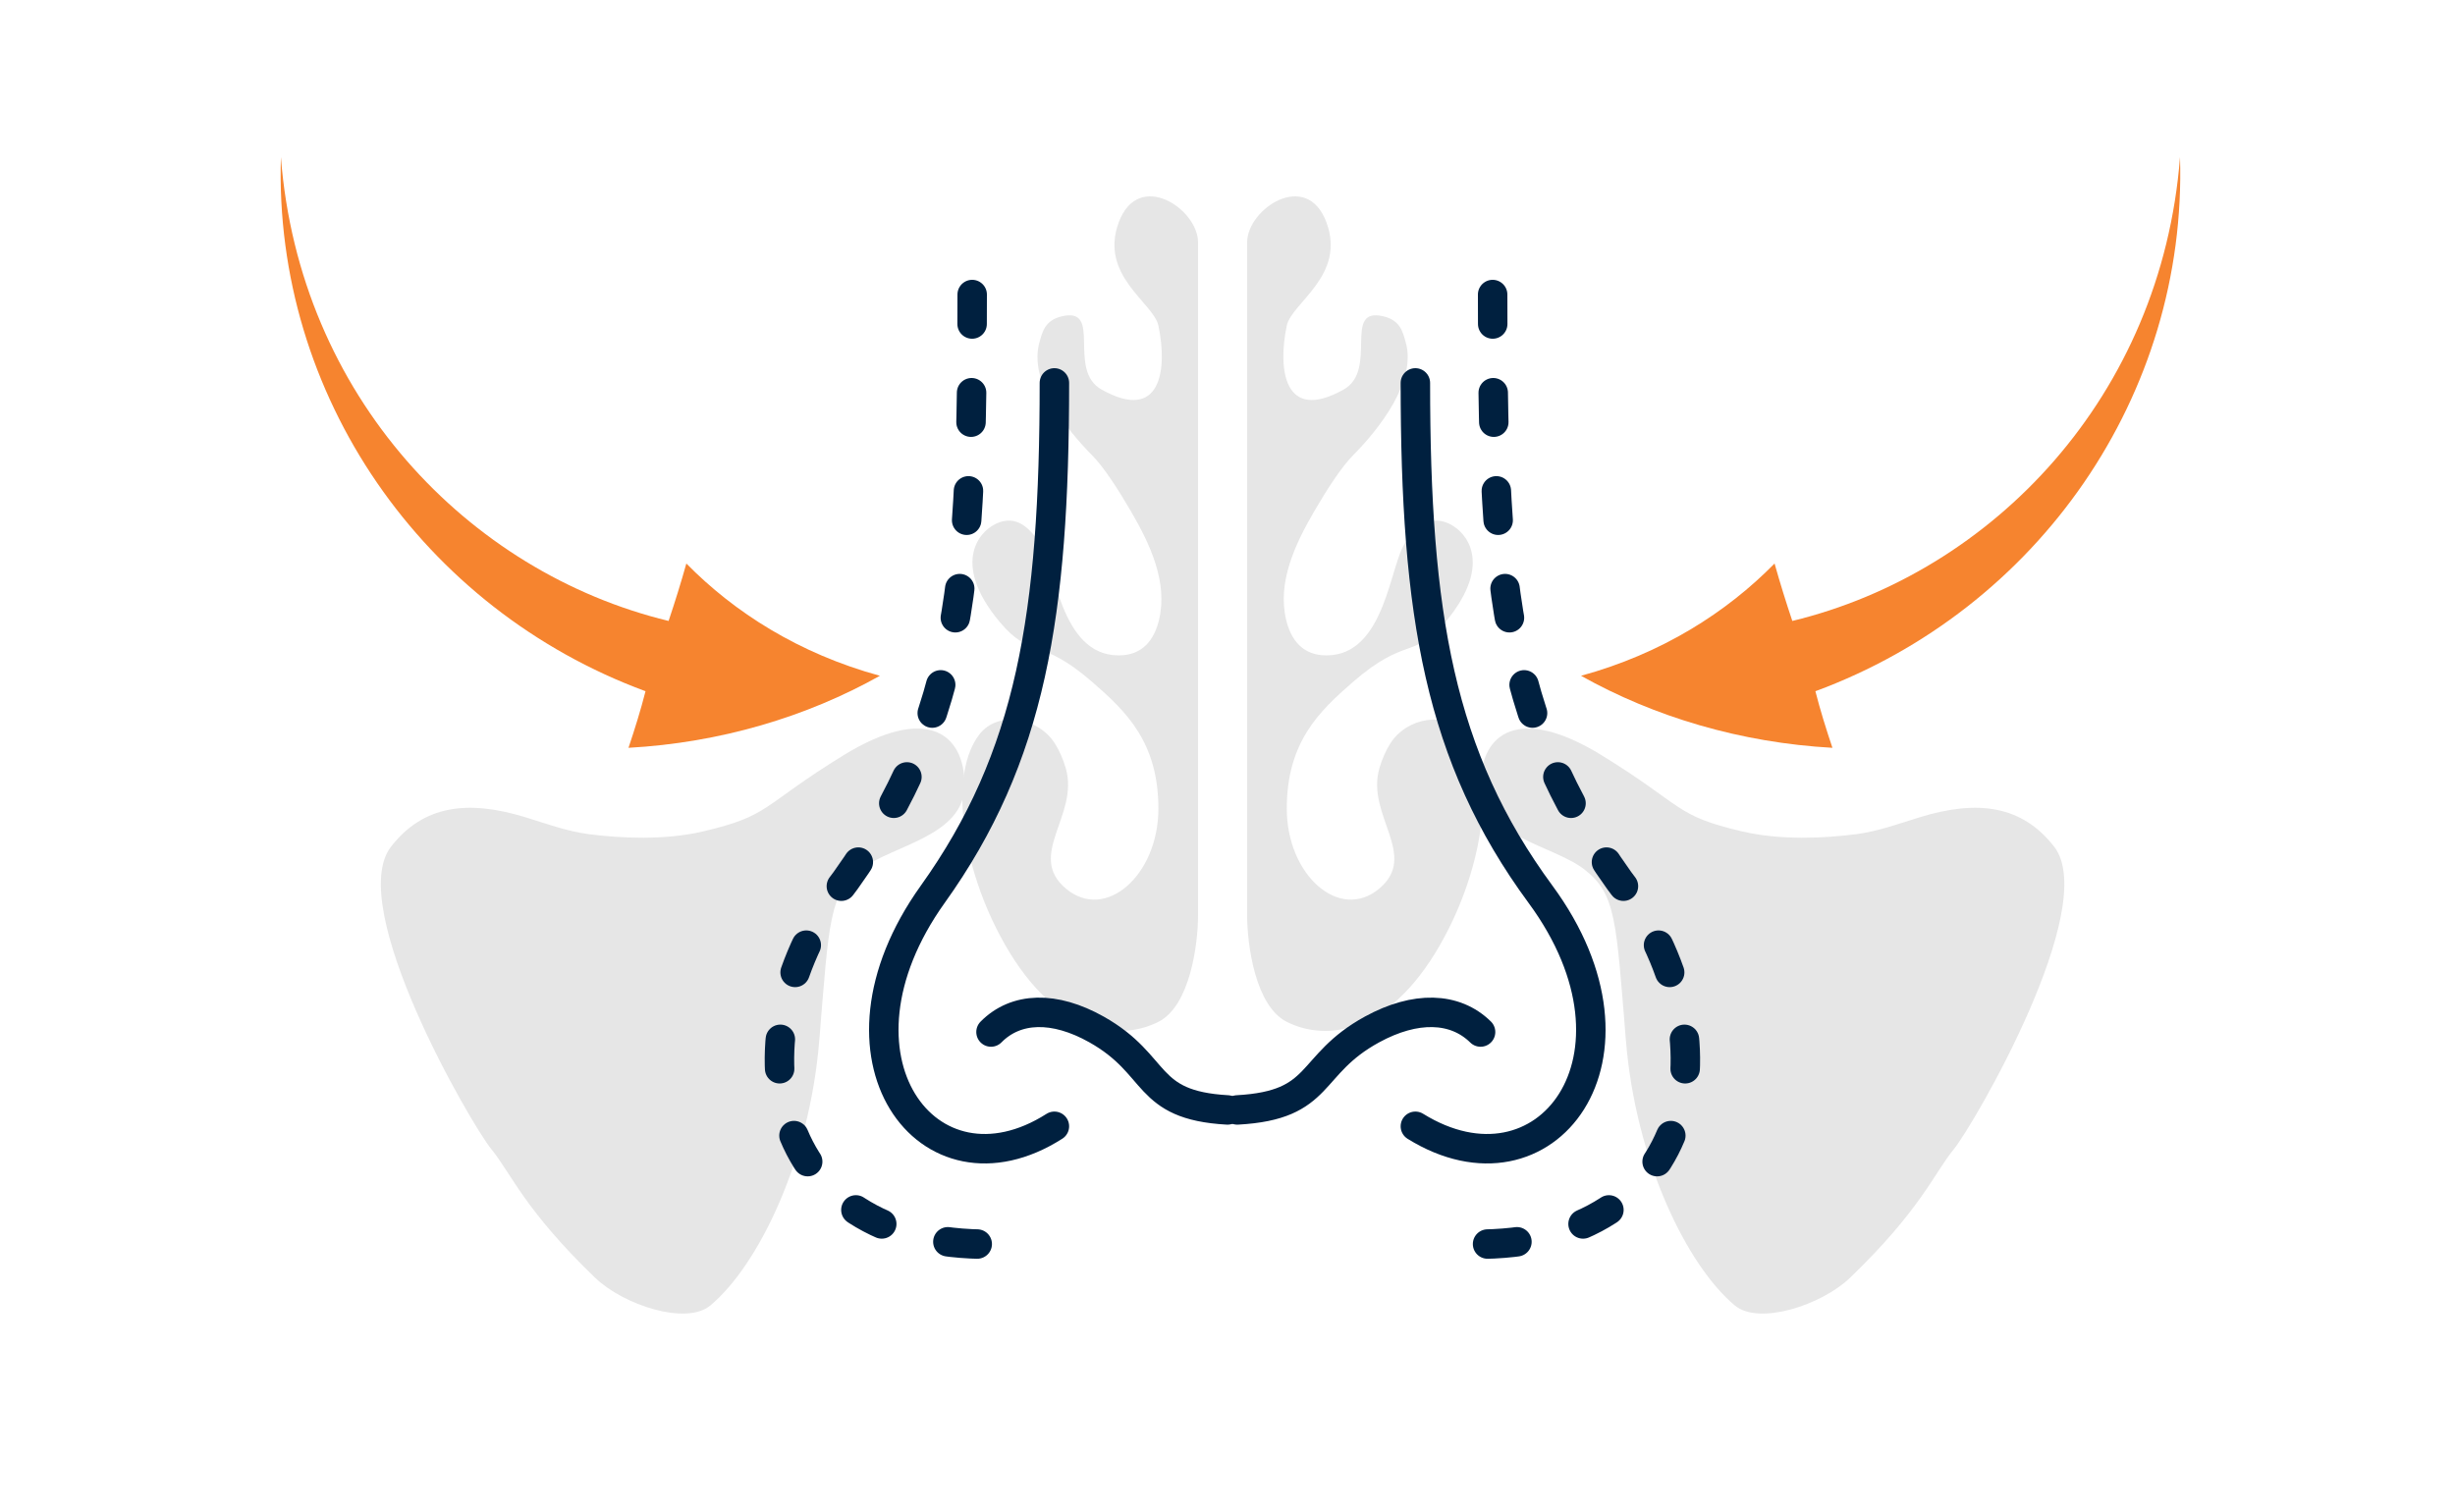
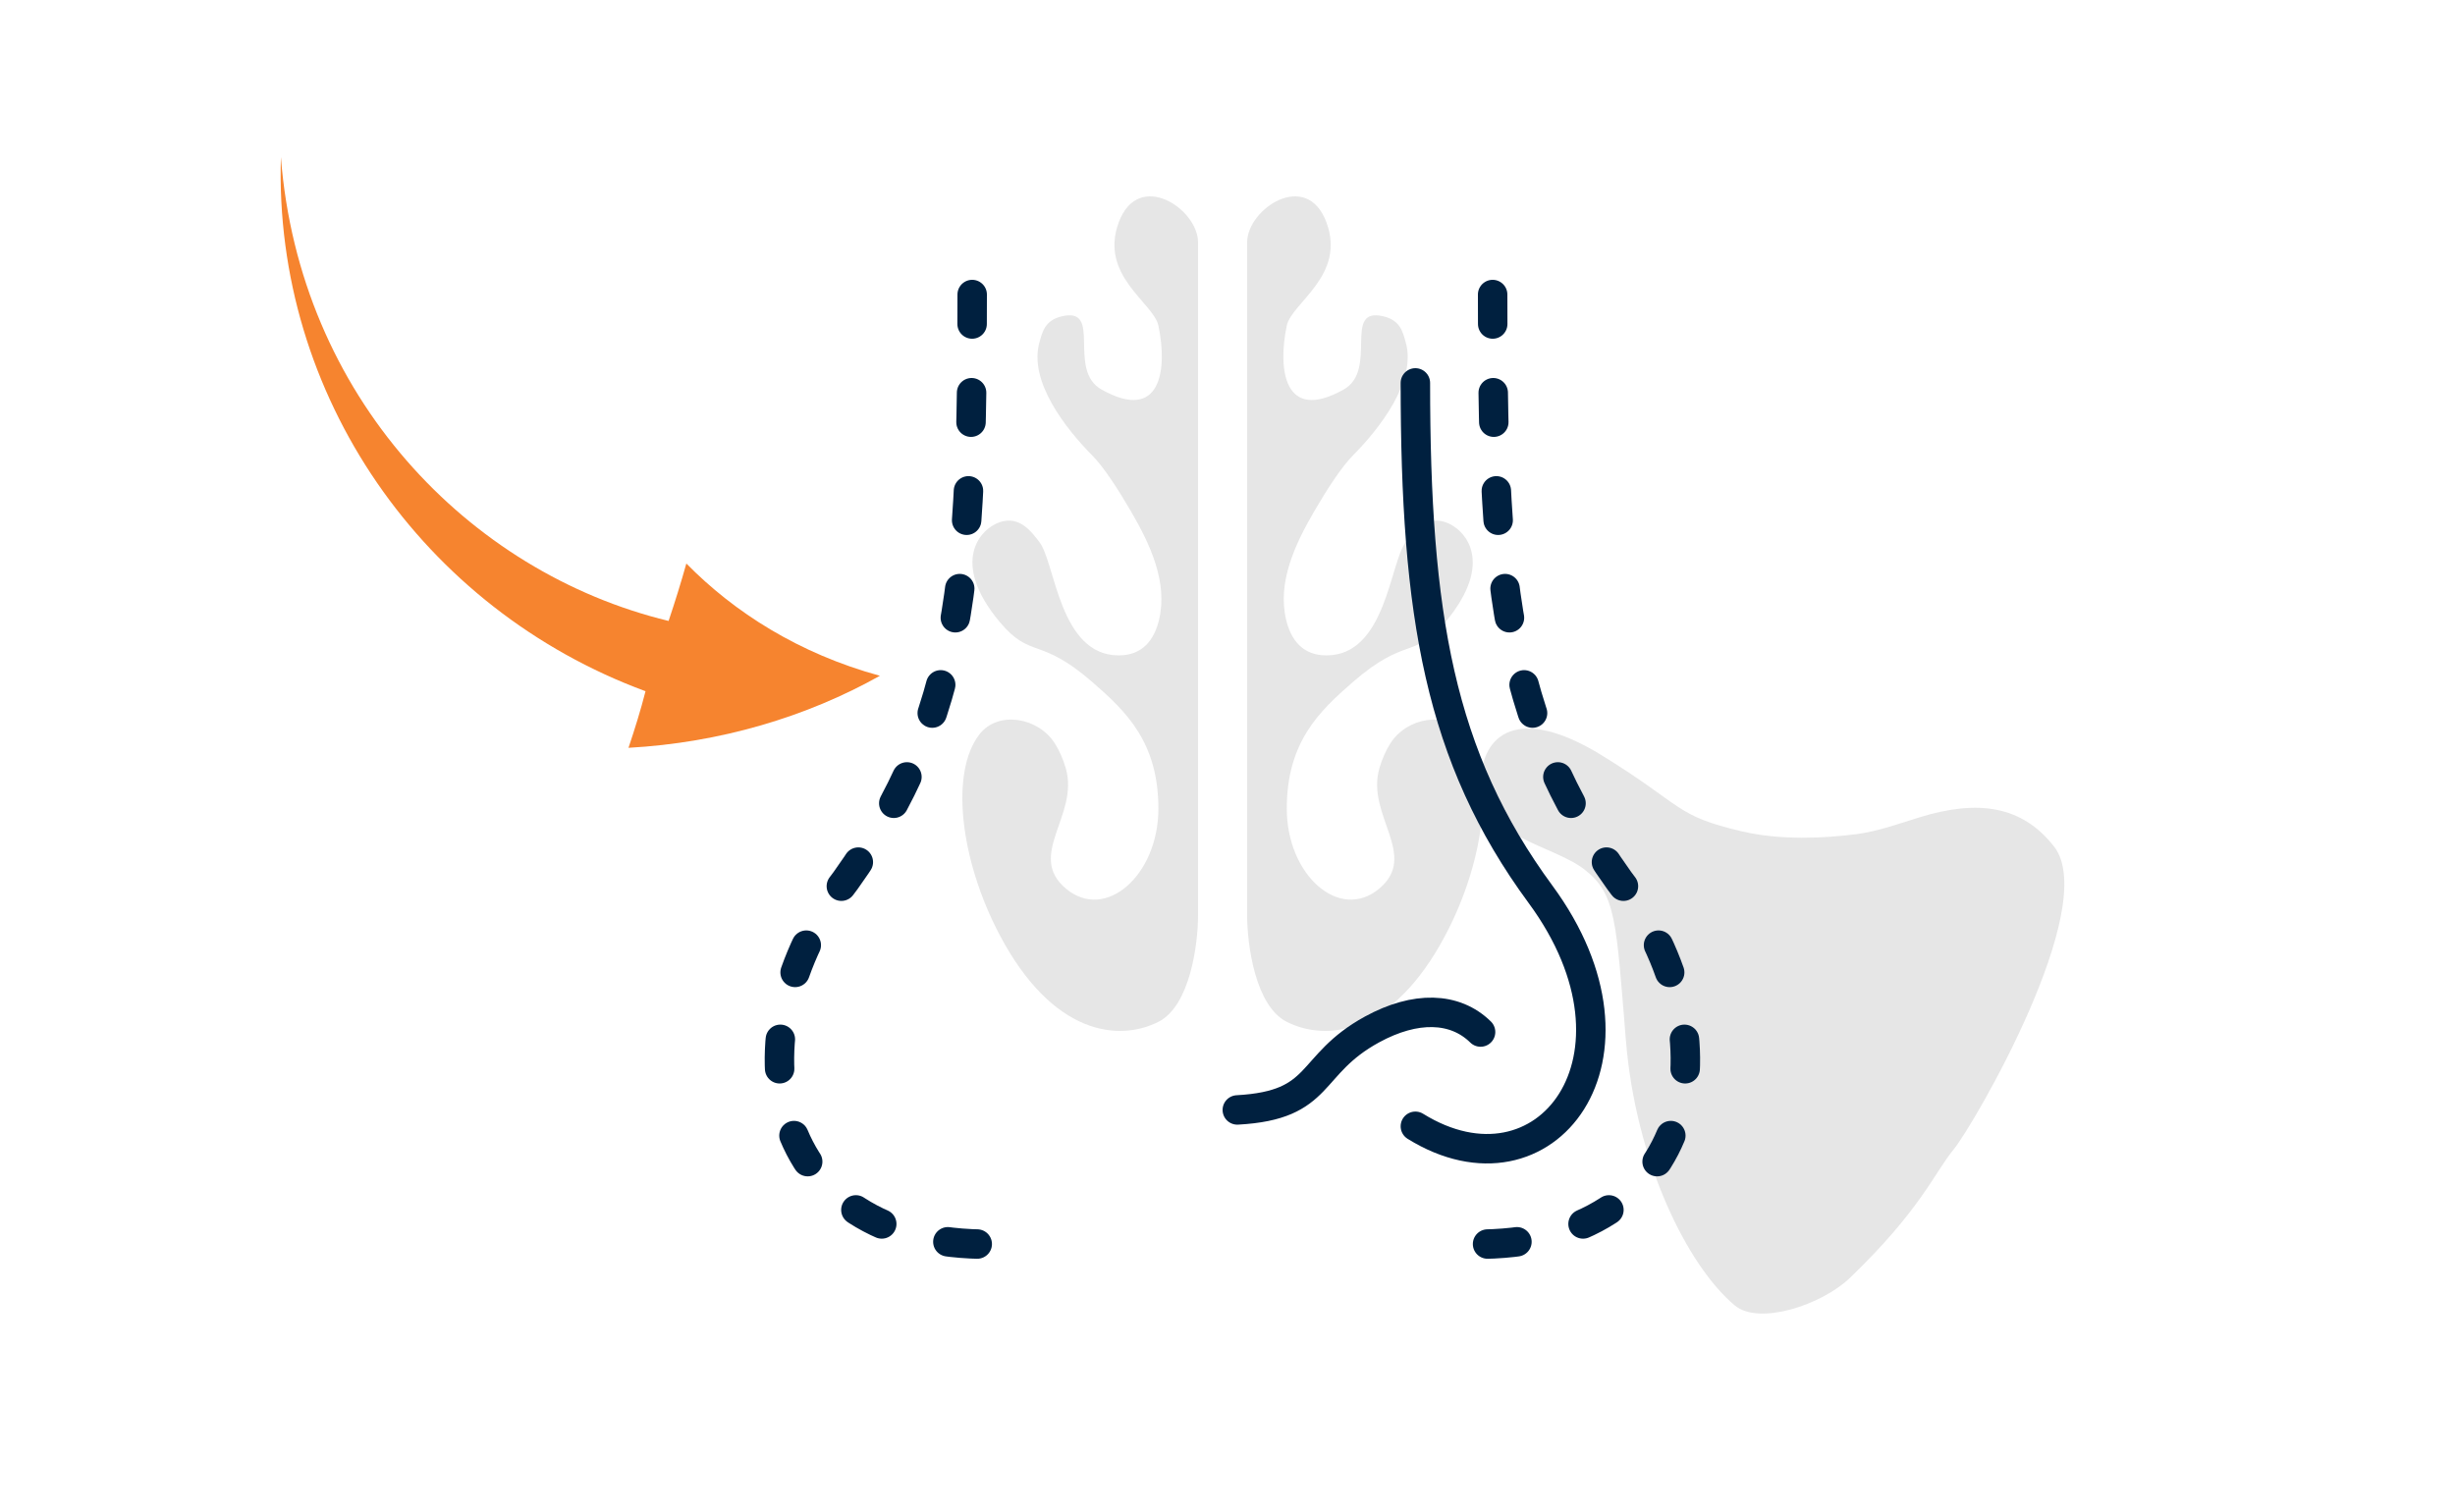
<svg xmlns="http://www.w3.org/2000/svg" width="250" height="154" viewBox="0 0 250 154" fill="none">
  <path d="M108.543 78.291C108.252 77.264 107.857 76.412 107.412 75.711C105.742 73.08 101.669 72.331 99.748 74.784C96.744 78.621 97.727 87.525 101.815 95.255C107.198 105.434 113.926 106.113 117.963 104.077C121.193 102.449 122 96.16 122 93.22V24.681C122 21.288 115.944 17.217 113.926 22.645C111.907 28.074 117.473 30.84 117.963 33.164C118.908 37.644 118.235 43.072 112.179 39.679C108.601 37.675 112.34 31.233 108.142 32.215C106.396 32.623 106.154 33.798 105.852 34.86C104.724 38.828 108.543 43.682 111.235 46.396C112.383 47.554 113.837 49.792 115.148 52.041C117.13 55.44 118.942 59.309 118.027 63.137C117.547 65.142 116.37 66.754 113.926 66.754C107.87 66.754 107.469 57.323 105.852 55.218C105.027 54.145 103.833 52.504 101.815 53.182C99.796 53.861 96.704 57.254 101.815 63.361C104.991 67.157 105.852 64.788 111.235 69.469C114.653 72.441 117.963 75.576 117.963 82.362C117.963 89.148 112.58 93.898 108.543 90.505C104.506 87.112 109.889 83.041 108.543 78.291Z" fill="#E6E6E6" />
-   <path d="M39.822 86.233C43.064 82.063 47.556 81.418 53.469 83.228C55.6 83.881 57.702 84.66 59.911 84.954C63.166 85.386 67.67 85.599 71.579 84.685C78.509 83.065 77.424 82.144 85.875 76.939C94.325 71.733 98.198 74.646 98.229 79.925C98.26 85.204 90.864 86.052 87.64 88.567C84.417 91.083 84.433 93.723 83.426 106C82.42 118.276 77.178 128.937 72.33 132.97C69.875 135.012 63.493 132.927 60.593 130.133C53.383 123.185 52.048 119.501 50.029 117.036C48.01 114.571 35.078 92.335 39.822 86.233Z" fill="#E6E6E6" />
  <path d="M140.457 78.291C140.748 77.264 141.143 76.412 141.588 75.711C143.258 73.08 147.331 72.331 149.252 74.784C152.256 78.621 151.273 87.525 147.185 95.255C141.802 105.434 135.074 106.113 131.037 104.077C127.807 102.449 127 96.16 127 93.22V24.681C127 21.288 133.056 17.217 135.074 22.645C137.093 28.074 131.527 30.84 131.037 33.164C130.092 37.644 130.765 43.072 136.821 39.679C140.399 37.675 136.66 31.233 140.858 32.215C142.604 32.623 142.846 33.798 143.148 34.86C144.276 38.828 140.457 43.682 137.765 46.396C136.617 47.554 135.163 49.792 133.852 52.041C131.87 55.44 130.058 59.309 130.973 63.137C131.453 65.142 132.63 66.754 135.074 66.754C141.13 66.754 141.531 57.323 143.148 55.218C143.973 54.145 145.167 52.504 147.185 53.182C149.204 53.861 152.296 57.254 147.185 63.361C144.009 67.157 143.148 64.788 137.765 69.469C134.347 72.441 131.037 75.576 131.037 82.362C131.037 89.148 136.42 93.898 140.457 90.505C144.494 87.112 139.111 83.041 140.457 78.291Z" fill="#E6E6E6" />
  <path d="M209.178 86.233C205.935 82.063 201.444 81.418 195.53 83.228C193.399 83.881 191.297 84.66 189.088 84.954C185.834 85.386 181.33 85.599 177.42 84.685C170.491 83.065 171.575 82.144 163.125 76.939C154.675 71.733 150.802 74.646 150.771 79.925C150.739 85.204 158.136 86.052 161.36 88.567C164.583 91.083 164.567 93.723 165.574 106C166.58 118.276 171.822 128.937 176.67 132.97C179.125 135.012 185.507 132.927 188.407 130.133C195.616 123.185 196.951 119.501 198.971 117.036C200.99 114.571 213.922 92.335 209.178 86.233Z" fill="#E6E6E6" />
  <g clip-path="url(#clip0)">
-     <path d="M161 68.83C168.483 73.026 177.269 75.648 186.602 76.166C185.946 74.213 185.364 72.344 184.867 70.402C207.534 62.041 222.736 40.273 221.999 16C220.113 40.321 202.957 58.294 182.517 63.244C181.862 61.291 181.28 59.422 180.709 57.395C175.83 62.362 169.259 66.57 161 68.83Z" fill="#F6842F" />
-   </g>
+     </g>
  <path d="M89.602 68.83C82.119 73.026 73.333 75.648 64.001 76.166C64.656 74.213 65.238 72.344 65.735 70.402C43.068 62.041 27.866 40.273 28.604 16C30.489 40.321 47.645 58.294 68.085 63.244C68.74 61.291 69.323 59.422 69.893 57.395C74.772 62.362 81.343 66.57 89.602 68.83Z" fill="#F6842F" />
-   <path d="M107.372 39C107.372 62.631 104.99 77.099 94.984 91.084C83.129 107.656 94.508 122.913 107.372 114.715M100.917 105.113C103.458 102.541 107.372 102.439 111.66 104.85C118.139 108.493 116.424 112.566 125 113.049" stroke="#00203F" stroke-width="3" stroke-miterlimit="10" stroke-linecap="round" />
  <path d="M99 30C99 58.437 98.138 72.847 86.115 89.677C73.87 105.619 78 127 101 126.724" stroke="#00203F" stroke-width="3" stroke-miterlimit="10" stroke-linecap="round" stroke-dasharray="3 7" />
  <path d="M152 30C152 58.437 152.862 72.847 164.884 89.677C177.13 105.619 173 127 150 126.724" stroke="#00203F" stroke-width="3" stroke-miterlimit="10" stroke-linecap="round" stroke-dasharray="3 7" />
  <path d="M144.132 39C144.132 62.631 146.582 77.099 156.873 91.084C169.067 107.656 157.363 122.913 144.132 114.715M150.771 105.113C148.157 102.541 144.132 102.439 139.721 104.85C133.057 108.493 134.821 112.566 126 113.049" stroke="#00203F" stroke-width="3" stroke-miterlimit="10" stroke-linecap="round" />
  <defs>
    <clipPath id="clip0">
      <rect width="80.696" height="22.306" fill="white" transform="matrix(-0.756 0.655 0.655 0.756 221.999 16)" />
    </clipPath>
  </defs>
</svg>